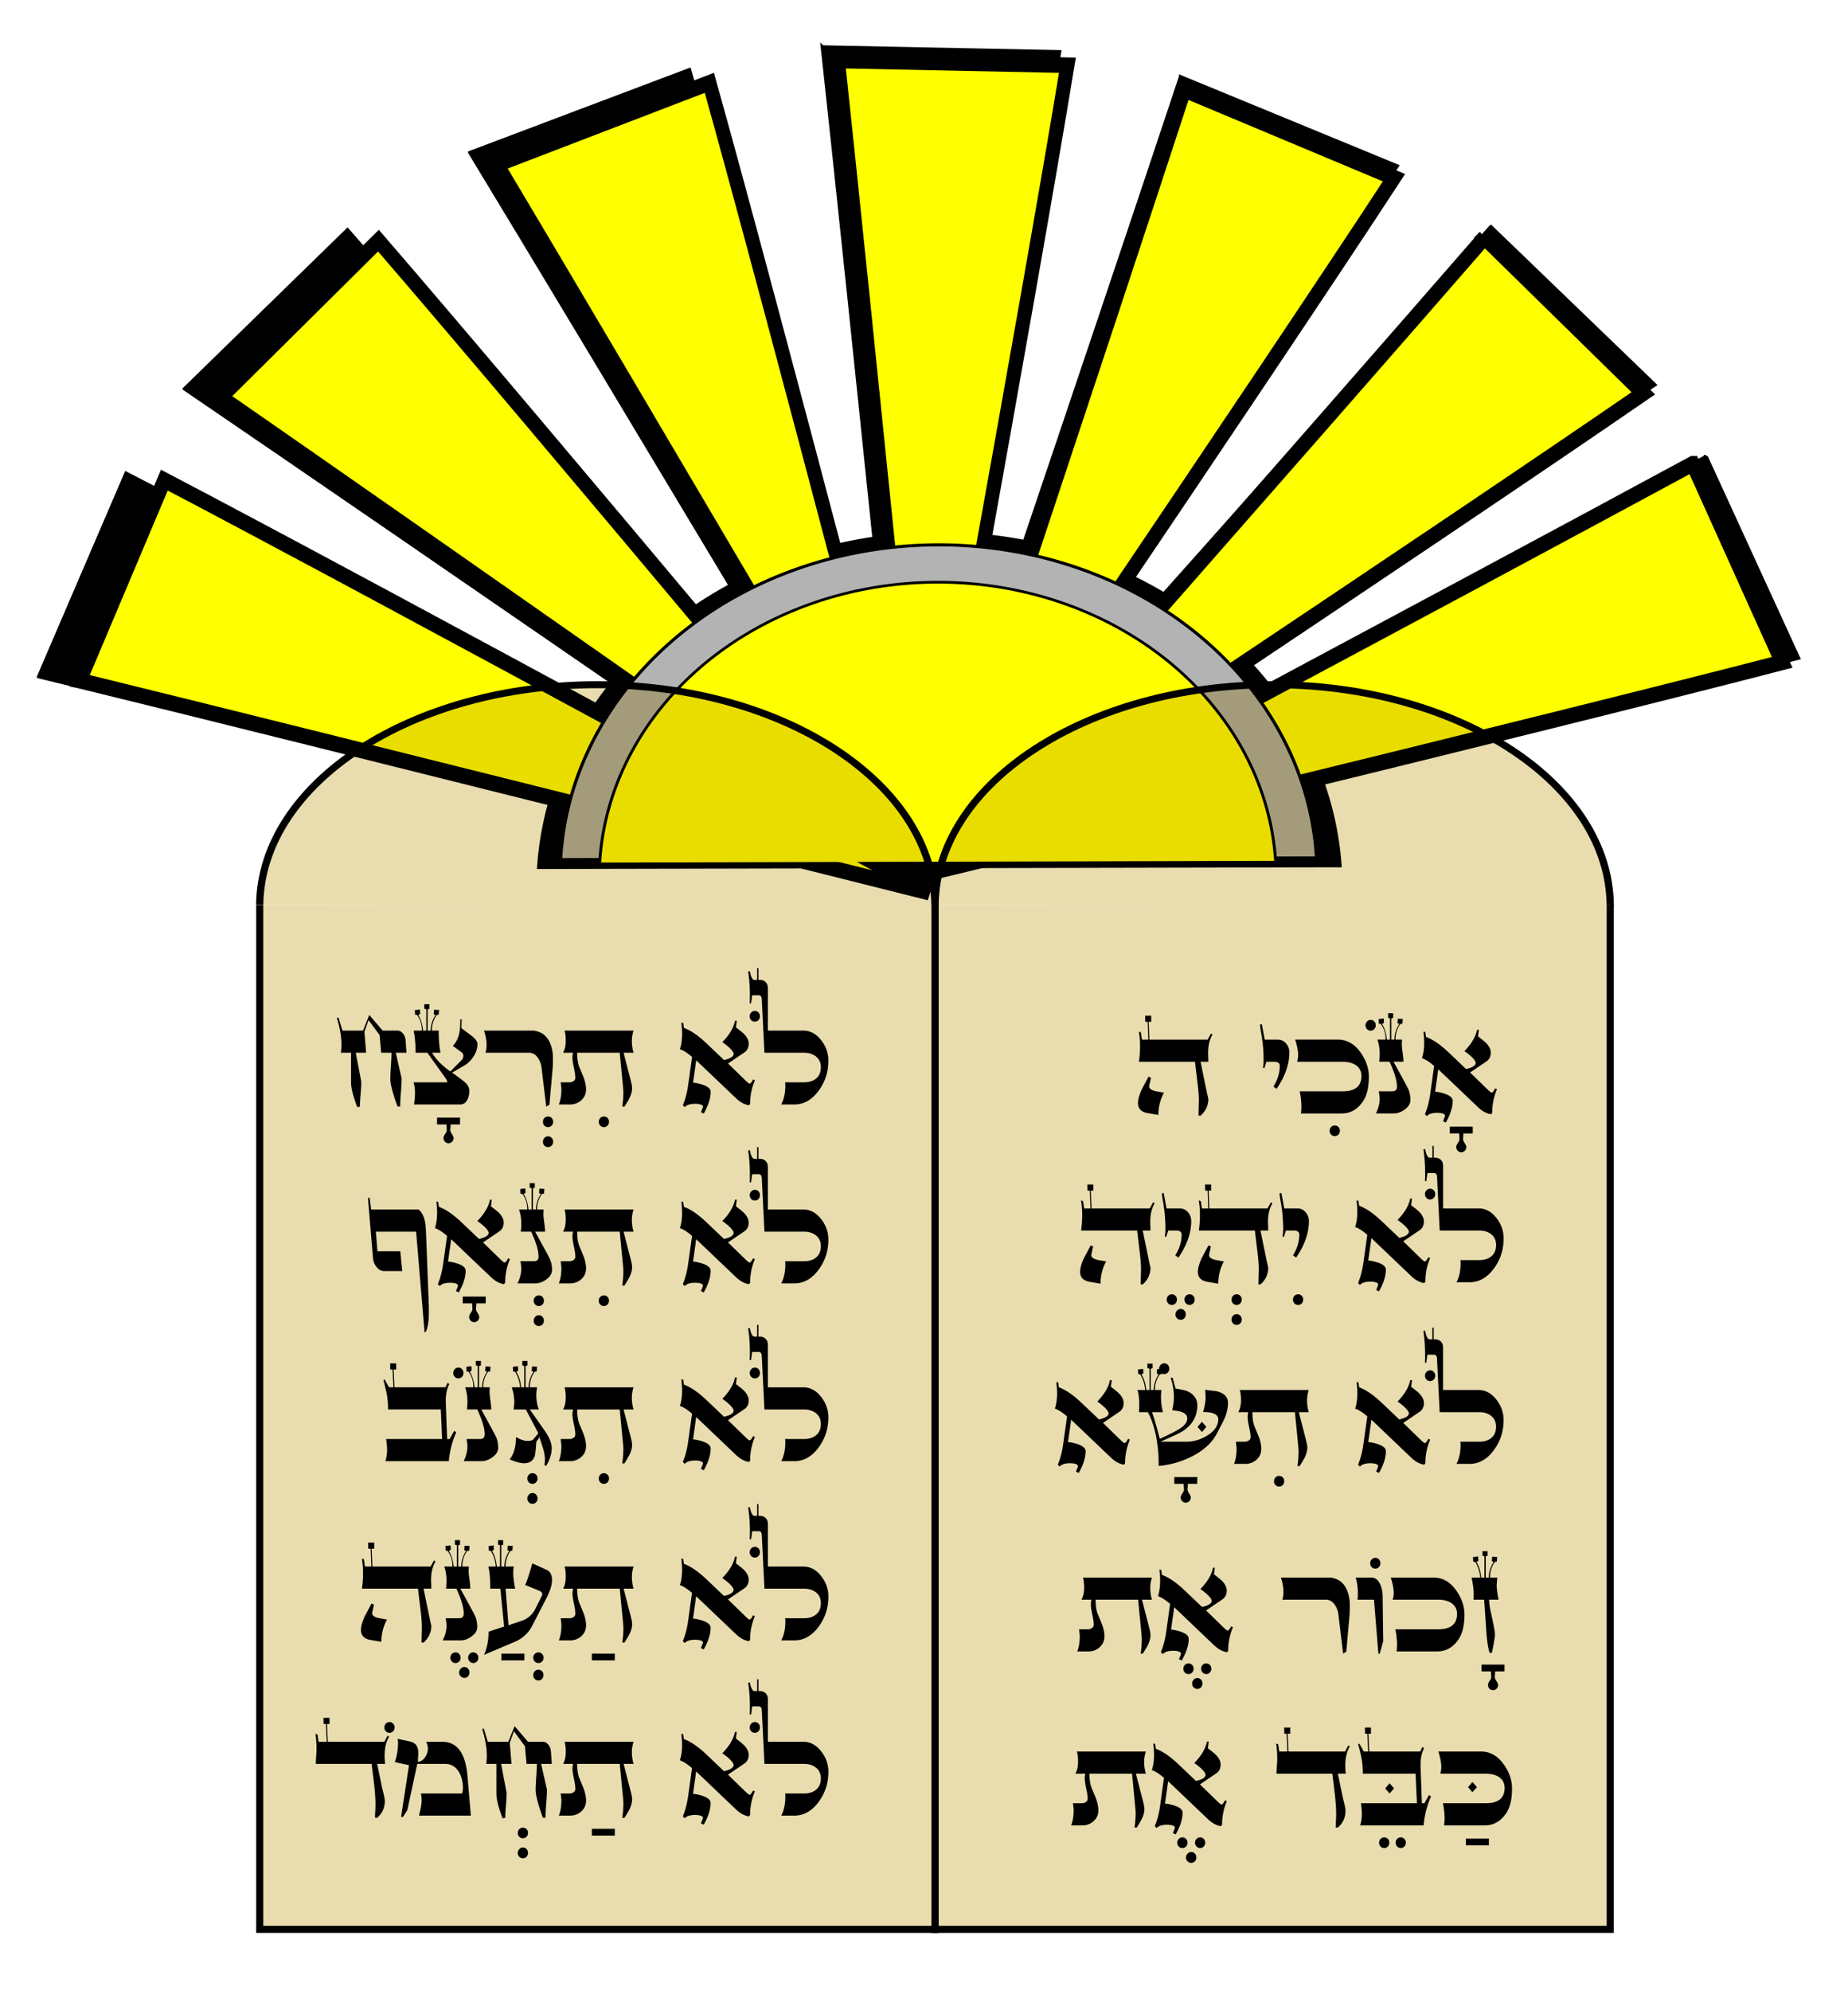
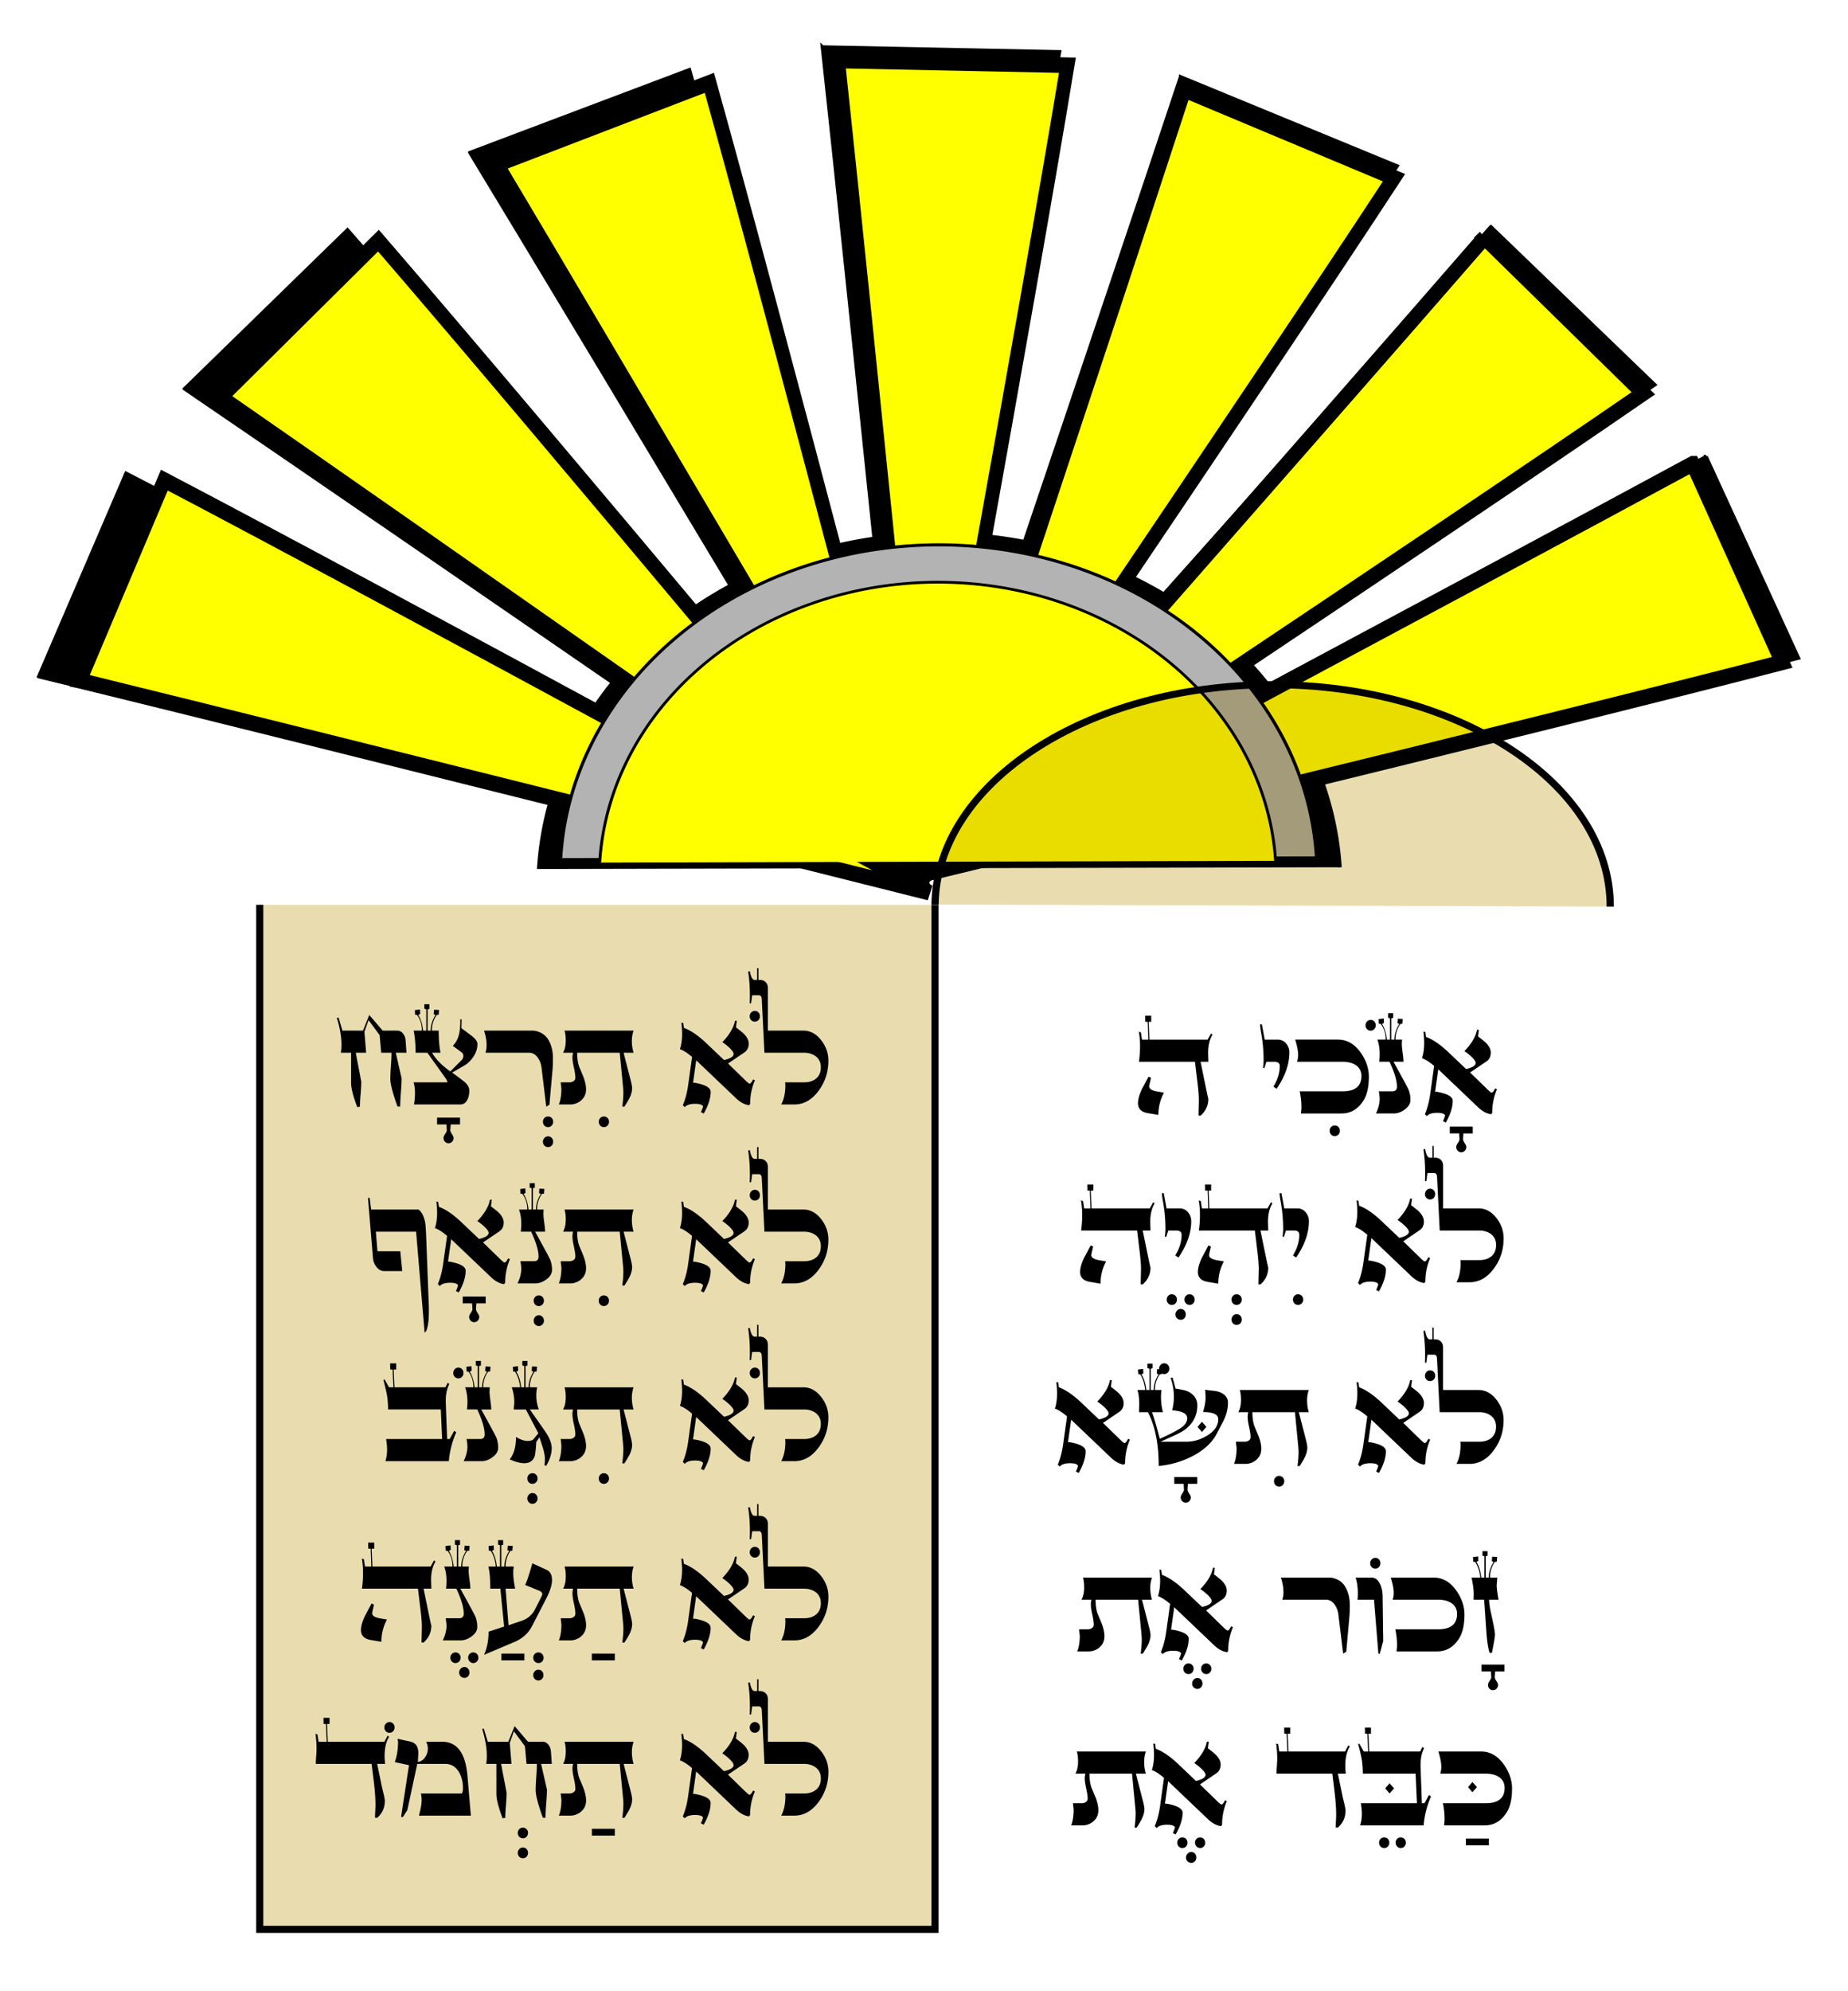
<svg xmlns="http://www.w3.org/2000/svg" viewBox="0 0 260 280" version="1.0">
  <defs>
    <filter id="c" color-interpolation-filters="sRGB">
      <feGaussianBlur stdDeviation="3.229" />
    </filter>
    <filter id="d" color-interpolation-filters="sRGB">
      <feGaussianBlur stdDeviation="5.718" />
    </filter>
    <filter id="e" height="1.5" width="1.5" color-interpolation-filters="sRGB" y="-.25" x="-.25">
      <feGaussianBlur stdDeviation="4" result="result1" />
      <feComposite result="result4" operator="in" in2="result1" in="result1" />
      <feGaussianBlur in="result4" stdDeviation="2" result="result6" />
      <feComposite operator="xor" result="result8" in2="result4" in="result6" />
      <feComposite operator="atop" in="result4" in2="result8" result="fbSourceGraphic" />
      <feSpecularLighting lighting-color="#fff" specularConstant="1.3" surfaceScale="3" result="result1" specularExponent="10" in="fbSourceGraphic">
        <feDistantLight elevation="55" azimuth="235" />
      </feSpecularLighting>
      <feComposite operator="atop" in="result1" in2="fbSourceGraphic" result="result2" />
      <feComposite in2="result2" k3="1" k2="1" result="result4" in="fbSourceGraphic" operator="arithmetic" />
      <feComposite result="result9" in2="SourceGraphic" in="result4" />
      <feBlend in2="result2" mode="multiply" />
    </filter>
    <filter id="f" height="1.5" width="1.5" color-interpolation-filters="sRGB" y="-.25" x="-.25">
      <feGaussianBlur stdDeviation="4" result="result1" />
      <feComposite result="result4" operator="in" in2="result1" in="result1" />
      <feGaussianBlur in="result4" stdDeviation="2" result="result6" />
      <feComposite operator="xor" result="result8" in2="result4" in="result6" />
      <feComposite operator="atop" in="result4" in2="result8" result="fbSourceGraphic" />
      <feSpecularLighting lighting-color="#fff" specularConstant="1.3" surfaceScale="3" result="result1" specularExponent="10" in="fbSourceGraphic">
        <feDistantLight elevation="55" azimuth="235" />
      </feSpecularLighting>
      <feComposite operator="atop" in="result1" in2="fbSourceGraphic" result="result2" />
      <feComposite in2="result2" k3="1" k2="1" result="result4" in="fbSourceGraphic" operator="arithmetic" />
      <feComposite result="result9" in2="SourceGraphic" in="result4" />
      <feBlend in2="result2" mode="multiply" />
    </filter>
    <filter id="a" height="1" width="1" color-interpolation-filters="sRGB" y="0" x="0">
      <feBlend in2="SourceGraphic" result="result3" />
      <feComposite in2="result3" k2="1" result="result4" operator="arithmetic" />
      <feColorMatrix result="result0" values="1 0 0 0 0 0 1 0 0 0 0 0 1 0 0 0 0 0 0.85 0" in="result4" />
      <feGaussianBlur stdDeviation="7" in="SourceAlpha" />
      <feSpecularLighting surfaceScale="5" specularExponent="25" result="result1">
        <feDistantLight elevation="60" azimuth="225" />
      </feSpecularLighting>
      <feComposite in2="result0" k3=".5" k2="1" k1=".5" result="result5" operator="arithmetic" />
      <feComposite operator="atop" in2="result0" result="result2" />
      <feComposite operator="in" in2="SourceGraphic" />
    </filter>
    <clipPath id="b">
      <path fill="#ff0" d="M-830 1580.9h477.14v208.57H-830z" />
    </clipPath>
  </defs>
  <flowRoot xml:space="preserve" style="line-height:125%" transform="translate(0 37)" font-size="18" font-family="David" letter-spacing="0" word-spacing="0" fill="#000">
    <flowRegion>
      <path d="M270.11-128.94h144.96v50.912H270.11z" />
    </flowRegion>
    <flowPara />
  </flowRoot>
  <g transform="matrix(.661 0 0 .732 5.16 401.487)" filter="url(#a)" stroke="#000">
    <path d="M-425.71 1798.1a167.14 155.71 0 11-334.29 0 167.14 155.71 0 11334.29 0z" clip-path="url(#b)" transform="matrix(.511 -.001 .001 .437 493.29 -1164.3)" filter="url(#c)" stroke-width="1.438" />
    <g transform="matrix(.498 0 0 .415 1246.4 -966.1)" filter="url(#d)" stroke-width="1.438">
      <path d="M-2167 1028l101.4 2.227c-17.098 110.86-64.171 384.4-64.171 384.4s-25.502-270.17-37.233-386.63zM-2013.9 1041.8l92.629 41.324c-58.696 95.587-208.03 329.55-208.03 329.55s81.115-258.96 115.4-370.87zM-1881.3 1111.2l70.164 73.244c-90.447 66.343-317.08 226.59-317.08 226.59s172.9-209.15 246.91-299.83zM-1789.3 1217.6l39.54 93.404c-108.12 29.852-376.92 99.057-376.92 99.057s235.97-134.02 337.38-192.46zM-2317.7 1076.9l93.884-38.386c28.518 108.48 94.405 378.11 94.405 378.11s-131.1-237.6-188.29-339.72zM-2439.7 1186.3l69.732-73.656c70.679 87.1 241.8 305.64 241.8 305.64s-217.34-162.49-311.53-231.98zM-2502 1319.6l37.402-94.281c97.965 54.634 337.99 194.02 337.99 194.02s-262.14-70.179-375.39-99.739z" />
    </g>
    <path d="M170.54-536.86l48.852.91c-8.237 45.28-30.914 157.01-30.914 157.01s-12.286-110.35-17.937-157.92zM244.28-531.22l44.624 16.879c-28.277 39.043-100.22 134.61-100.22 134.61s39.077-105.77 55.594-151.49zM308.17-502.84l33.802 29.917c-43.573 27.098-152.75 92.551-152.75 92.551s83.296-85.43 118.95-122.47zM352.48-459.39l19.048 38.151c-52.089 12.193-181.58 40.46-181.58 40.46s113.68-54.74 162.53-78.611zM97.95-516.89l45.229-15.679c13.739 44.311 45.48 154.44 45.48 154.44s-63.158-97.048-90.709-138.76zM39.152-472.17l33.593-30.085c34.05 35.576 116.49 124.84 116.49 124.84s-104.71-66.368-150.08-94.753zM9.155-417.74l18.02-38.51C74.367-433.93 190.004-377 190.004-377s-126.28-28.665-180.84-40.739z" stroke-width="3" fill="#ff0" />
    <path d="M-425.71 1798.1a167.14 155.71 0 11-334.29 0 167.14 155.71 0 11334.29 0z" clip-path="url(#b)" transform="matrix(.482 -.001 .001 .408 475.93 -1114.5)" stroke-width="1.438" fill="#b3b3b3" />
    <path d="M-425.71 1798.1a167.14 155.71 0 11-334.29 0 167.14 155.71 0 11334.29 0z" clip-path="url(#b)" transform="matrix(.431 -.001 .001 .365 445.5 -1036.7)" stroke-width="1.438" fill="#ff0" />
  </g>
  <g filter="url(#e)" stroke="#000" fill="#e9ddaf" transform="translate(-58.453 443.3)">
    <path d="M310-69.5c0 17.949-21.266 32.5-47.5 32.5-26.065 0-47.261-14.371-47.498-32.204" transform="matrix(1 0 0 -.96 -24.998 -382.54)" stroke-width="1.02" />
-     <path d="M285-316.07V-172h-94.999v-144.07" />
  </g>
  <g filter="url(#f)" stroke="#000" fill="#e9ddaf" transform="translate(-58.453 443.3)">
-     <path d="M310-69.5c0 17.949-21.266 32.5-47.5 32.5-26.065 0-47.261-14.371-47.498-32.204" transform="matrix(1 0 0 -.96 -120.01 -382.54)" stroke-width="1.02" />
    <path d="M190-316.07V-172H94.997v-144.07" />
  </g>
  <path d="M201.918 167.91a.753.753 0 01-.205.54.678.678 0 01-.513.216.68.68 0 01-.513-.216.753.753 0 01-.205-.54c0-.204.071-.38.214-.53a.674.674 0 01.504-.226c.206 0 .377.072.513.216a.753.753 0 01.205.54z" />
  <path d="M211.551 174.15c0 1.56-.445 2.952-1.334 4.176-.957 1.32-2.108 1.98-3.454 1.98h-1.846c.387-.72.58-1.626.58-2.718 0-.072-.01-.204-.033-.396h2.65c.695 0 1.254-.168 1.676-.504.467-.372.7-.912.7-1.62 0-.66-.244-1.176-.735-1.548-.444-.324-.991-.486-1.64-.486h-5.558l-.376-7.542c-.023-.36-.16-.54-.41-.54h-.941l-.154 1.134h-.188c0-.132.005-.336.017-.612v-.612c0-1.092-.08-2.172-.24-3.24l.24-.054c.148.816.365 1.224.65 1.224h.376v-1.656h.188v1.656h.188c.33 0 .601.102.812.306.211.204.317.48.317.828v5.994h4.993c.957 0 1.784.438 2.479 1.314.695.876 1.043 1.848 1.043 2.916zM201.206 176.91a8.365 8.365 0 00-.667 3.312l-.154.198c-.627-.084-1.243-.414-1.847-.99l-5.591-5.328-.445 3.15c.24 0 .599.066 1.077.198.935.264 1.402.624 1.402 1.08 0 .9-.324 1.92-.974 3.06l-.393-.198c.194-.432.29-.708.29-.828-.125-.228-.496-.342-1.111-.342-.707 0-1.192.156-1.454.468l-.273-.27c.353-.84.604-1.794.752-2.862l.548-3.924c-.639-.552-1.209-.918-1.71-1.098.205-.6.307-1.332.307-2.196 0-.372-.034-.882-.102-1.53l.256.036.103.702c.957.348 2.018 1.074 3.18 2.178l2.463 2.34c.9-.204 1.35-.492 1.35-.864 0-.204-.216-.51-.65-.918a8.059 8.059 0 00-.94-.738c1.003-1.032 1.596-2.034 1.779-3.006h.256l-.12.936c.593.444.98.762 1.163.954.422.444.632.888.632 1.332 0 .54-.199.948-.598 1.224l-2.308 1.566 2.48 2.412c.284.276.466.414.546.414.092 0 .194-.084.308-.252.069-.12.137-.234.205-.342zM183.346 182.74a.753.753 0 01-.205.54.68.68 0 01-.513.216.678.678 0 01-.513-.216.753.753 0 01-.205-.54c0-.204.068-.378.205-.522a.678.678 0 01.513-.216c.205 0 .376.069.513.207a.722.722 0 01.205.531zM184.154 171.72c0 1.656-.599 3.36-1.796 5.112l-.444-.306c.592-.972.889-1.938.889-2.898 0-.396-.257-.594-.77-.594h-1.11l-.291.9-.189-.054c.057-.384.086-.726.086-1.026 0-1.356-.12-2.676-.36-3.96-.09-.492-.136-.864-.136-1.116h.256l.394 2.142h1.83c.478 0 .871.18 1.18.54.307.36.461.78.461 1.26zM174.702 182.74a.752.752 0 01-.206.54.68.68 0 01-.513.216.678.678 0 01-.513-.216.753.753 0 01-.205-.54c0-.204.069-.378.205-.522a.678.678 0 01.513-.216c.205 0 .376.069.513.207a.722.722 0 01.206.531zm0 2.808a.753.753 0 01-.206.54.679.679 0 01-.513.216.678.678 0 01-.513-.216.754.754 0 01-.205-.54c0-.204.071-.381.214-.531a.673.673 0 01.504-.225c.205 0 .376.072.513.216a.753.753 0 01.206.54zM179.015 169.22c-.41.684-.616 1.542-.616 2.574 0 .072.011.486.034 1.242h-1.094l.667 3.24c.285 1.38.427 2.028.427 1.944 0 .948-.365 1.746-1.094 2.394l-.29-.018c.033-1.344.05-2.064.05-2.16 0-.552-.05-1.266-.154-2.142l-.393-3.258h-7.883c.103-.72.154-1.464.154-2.232 0-.696-.057-1.362-.171-1.998l.291.09.154 1.026h.889l-.085-2.502h-.343l-.017-.864h.855v.864h-.359l.103 2.502h8.19l.48-.864zm-6.823 8.154a6.495 6.495 0 00-.787 3.132l-1.488-.252c-.923-.156-1.385-.624-1.385-1.404 0-.516.183-1.17.548-1.962.319-.588.632-1.176.94-1.764l.342.162-.137.612c-.08.324-.12.522-.12.594 0 .348.377.588 1.129.72zM168.08 182.74a.753.753 0 01-.205.54.68.68 0 01-.513.216.673.673 0 01-.505-.225.745.745 0 01-.213-.531.73.73 0 01.205-.522.678.678 0 01.513-.216c.205 0 .376.072.513.216a.73.73 0 01.205.522zm-2.496 0a.753.753 0 01-.205.54.679.679 0 01-.514.216.678.678 0 01-.513-.216.753.753 0 01-.205-.54c0-.204.069-.378.205-.522a.678.678 0 01.513-.216c.206 0 .377.069.514.207a.722.722 0 01.205.531zm1.248 2.088a.753.753 0 01-.205.54.68.68 0 01-.513.216.737.737 0 01-.735-.756.76.76 0 01.222-.54.688.688 0 011.026-.009c.137.15.205.333.205.549zM167.596 171.72c0 1.656-.599 3.36-1.796 5.112l-.444-.306c.593-.972.889-1.938.889-2.898 0-.396-.256-.594-.77-.594h-1.11l-.291.9-.189-.054c.057-.384.086-.726.086-1.026 0-1.356-.12-2.676-.36-3.96-.09-.492-.136-.864-.136-1.116h.256l.394 2.142h1.83c.478 0 .871.18 1.18.54.307.36.461.78.461 1.26zM162.447 169.22c-.41.684-.616 1.542-.616 2.574 0 .072.012.486.035 1.242h-1.095l.667 3.24c.285 1.38.428 2.028.428 1.944 0 .948-.365 1.746-1.095 2.394l-.29-.018c.034-1.344.05-2.064.05-2.16 0-.552-.05-1.266-.153-2.142l-.393-3.258h-7.883c.102-.72.154-1.464.154-2.232 0-.696-.057-1.362-.172-1.998l.292.09.153 1.026h.89l-.086-2.502h-.342l-.017-.864h.855v.864h-.359l.102 2.502h8.191l.48-.864zm-6.823 8.154a6.495 6.495 0 00-.786 3.132l-1.488-.252c-.923-.156-1.385-.624-1.385-1.404 0-.516.182-1.17.547-1.962.32-.588.633-1.176.94-1.764l.343.162-.137.612c-.08.324-.12.522-.12.594 0 .348.376.588 1.129.72z" />
  <g>
    <path d="M209.474 259.486h-3.232v-.954h3.232zM207.793 251.3l-.633.72-.616-.72.616-.72z" />
    <path d="M212.733 251.476c0 1.5-.268 2.652-.804 3.456-.764 1.164-1.773 1.746-3.027 1.746h-5.728c.046-.372.069-.678.069-.918 0-.72-.08-1.452-.24-2.196h6.036c1.767 0 2.65-.72 2.65-2.16 0-.708-.307-1.242-.923-1.602-.467-.264-1.043-.396-1.727-.396h-6.412c.102-.288.154-.618.154-.99 0-.504-.137-1.212-.41-2.124h6.001c1.448 0 2.628.78 3.54 2.34.547.936.82 1.884.82 2.844zM197.79 259.108a.753.753 0 01-.206.54.678.678 0 01-.513.216.674.674 0 01-.504-.225c-.143-.15-.214-.327-.214-.531s.068-.378.205-.522a.679.679 0 01.513-.216c.206 0 .377.072.513.216a.731.731 0 01.206.522zm-2.326 0a.753.753 0 01-.205.54.679.679 0 01-.513.216c-.206 0-.377-.072-.513-.216s-.205-.324-.205-.54c0-.204.068-.378.205-.522a.678.678 0 01.513-.216c.205 0 .376.069.513.207s.205.315.205.531zM196.137 251.476l-.633.72-.616-.72.616-.72z" />
    <path d="M201.333 252.61a12.964 12.964 0 00-1.043 4.068h-8.926c.16-.504.24-1.044.24-1.62 0-.384-.046-.882-.137-1.494h7.882l-.188-4.158h-7.42c0-.768-.058-1.47-.172-2.106-.068-.384-.228-1.062-.479-2.034l.154-.09.633 1.116h.616l-.12-2.502h-.325l-.017-.864h.855v.864h-.36l.12 2.502h7.165l.308-.63.24.162c-.354.696-.52 1.536-.496 2.52v.18l.187 5.04h.36l.632-1.152zM189.905 245.588c-.422.684-.633 1.596-.633 2.736 0 .264.023.624.068 1.08h-1.111l.667 3.24c.08.336.16.666.24.99.113.48.17.798.17.954 0 .972-.359 1.77-1.077 2.394l-.308-.018c0-.192.012-.486.035-.882s.034-.69.034-.882c0-.828-.063-1.794-.189-2.898a226.96 226.96 0 00-.359-2.898h-7.849c0-.228.018-.58.052-1.053s.051-.825.051-1.053c0-.708-.051-1.416-.154-2.124l.29.09.155 1.026h1.146l-.12-2.502h-.325l-.017-.864h.855v.864h-.36l.12 2.502h7.952l.461-.864zM169.566 259.108a.753.753 0 01-.205.54.679.679 0 01-.514.216.673.673 0 01-.504-.225.745.745 0 01-.214-.531.73.73 0 01.206-.522.678.678 0 01.512-.216c.206 0 .377.072.514.216a.73.73 0 01.205.522zm-2.497 0a.753.753 0 01-.205.54.679.679 0 01-.513.216c-.205 0-.376-.072-.513-.216s-.205-.324-.205-.54c0-.204.068-.378.205-.522a.678.678 0 01.513-.216c.205 0 .376.069.513.207a.723.723 0 01.205.531zm1.249 2.088a.752.752 0 01-.206.54.679.679 0 01-.513.216.737.737 0 01-.735-.756.76.76 0 01.222-.54.688.688 0 011.026-.01c.137.15.206.334.206.55zM172.606 253.276a8.365 8.365 0 00-.667 3.312l-.154.198c-.627-.084-1.243-.414-1.847-.99l-5.591-5.328-.445 3.15c.24 0 .599.066 1.077.198.935.264 1.402.624 1.402 1.08 0 .9-.325 1.92-.974 3.06l-.393-.198c.193-.432.29-.708.29-.828-.125-.228-.496-.342-1.111-.342-.707 0-1.192.156-1.454.468l-.273-.27c.353-.84.604-1.794.752-2.862l.548-3.924c-.639-.552-1.209-.918-1.71-1.098.205-.6.307-1.332.307-2.196 0-.372-.034-.882-.102-1.53l.256.036.103.702c.957.348 2.018 1.074 3.18 2.178l2.463 2.34c.9-.204 1.35-.492 1.35-.864 0-.204-.216-.51-.65-.918a8.058 8.058 0 00-.94-.738c1.003-1.032 1.596-2.034 1.779-3.006h.256l-.12.936c.593.444.98.762 1.163.954.422.444.632.888.632 1.332 0 .54-.199.948-.598 1.224l-2.308 1.566 2.479 2.412c.285.276.467.414.547.414.092 0 .194-.084.308-.252.069-.12.137-.234.205-.342zM161.216 249.408h-1.403l1.01 3.924c.125.492.188.84.188 1.044 0 .42-.12.882-.36 1.386-.102.216-.342.624-.718 1.224h-.307c.102-.72.154-1.404.154-2.052 0-.168-.023-.486-.07-.954l-.443-4.572h-5.985c0 .864.108 1.554.324 2.07.377.888.582 1.386.616 1.494.205.588.308 1.116.308 1.584 0 .624-.222 1.134-.667 1.53a2.31 2.31 0 01-1.59.594H150.7c.24-.588.359-1.332.359-2.232l-.103-.882h1.265a.97.97 0 00.548-.171.542.542 0 00.256-.478c0-.323-.068-.797-.205-1.421-.137-.624-.205-1.098-.205-1.422 0-.204.028-.426.085-.666h-1.402c.251-.444.377-1.02.377-1.728 0-.552-.058-1.014-.172-1.386h9.713c-.16.468-.24.954-.24 1.458 0 .576.08 1.128.24 1.656z" />
  </g>
  <g>
    <path d="M201.92 193.444a.753.753 0 01-.204.54.678.678 0 01-.513.216.679.679 0 01-.514-.216.753.753 0 01-.205-.54c0-.204.071-.38.214-.53a.674.674 0 01.505-.226c.205 0 .376.072.513.216a.753.753 0 01.205.54z" />
    <path d="M211.544 199.69c0 1.56-.445 2.952-1.334 4.176-.957 1.32-2.109 1.98-3.454 1.98h-1.847c.388-.72.582-1.626.582-2.718 0-.072-.012-.204-.034-.396h2.65c.695 0 1.254-.168 1.676-.504.467-.372.7-.912.7-1.62 0-.66-.245-1.176-.735-1.548-.444-.324-.991-.486-1.64-.486h-5.558l-.377-7.542c-.022-.36-.159-.54-.41-.54h-.94l-.154 1.134h-.188c0-.132.005-.336.017-.612v-.612c0-1.092-.08-2.172-.24-3.24l.24-.053c.148.815.364 1.223.65 1.223h.376v-1.656h.187v1.656h.189c.33 0 .601.102.812.306.211.204.317.48.317.828v5.994h4.993c.957 0 1.783.438 2.479 1.314.695.876 1.043 1.848 1.043 2.916zM201.208 202.444a8.365 8.365 0 00-.667 3.312l-.154.198c-.627-.084-1.243-.414-1.846-.99l-5.592-5.328-.444 3.15c.239 0 .598.066 1.077.198.934.264 1.402.624 1.402 1.08 0 .9-.325 1.92-.975 3.06l-.393-.198c.194-.432.29-.708.29-.828-.125-.228-.495-.342-1.11-.342-.708 0-1.192.156-1.455.468l-.273-.27c.353-.84.604-1.794.752-2.862l.548-3.924c-.639-.552-1.209-.918-1.71-1.098.205-.6.308-1.332.308-2.196 0-.372-.035-.882-.103-1.53l.256.036.103.702c.958.348 2.018 1.074 3.18 2.178l2.463 2.34c.9-.204 1.35-.492 1.35-.864 0-.204-.216-.51-.65-.918a8.059 8.059 0 00-.94-.738c1.003-1.032 1.596-2.034 1.779-3.006h.256l-.12.936c.593.444.981.762 1.163.954.422.444.633.888.633 1.332 0 .54-.2.948-.598 1.224l-2.309 1.566 2.48 2.412c.284.276.467.414.547.414.09 0 .194-.084.308-.252.068-.12.136-.234.205-.342zM180.68 208.276a.752.752 0 01-.206.54.679.679 0 01-.513.216c-.206 0-.377-.072-.513-.216s-.205-.324-.205-.54c0-.204.068-.378.205-.522a.678.678 0 01.513-.216c.205 0 .376.069.513.207a.722.722 0 01.205.531zM184.137 198.574h-1.402l1.009 3.924c.125.492.188.84.188 1.044 0 .42-.12.882-.359 1.386-.103.216-.342.624-.718 1.224h-.308c.103-.72.154-1.404.154-2.052 0-.168-.023-.486-.069-.954l-.444-4.572h-5.985c0 .864.108 1.554.325 2.07.376.888.581 1.386.616 1.494.205.588.307 1.116.307 1.584 0 .624-.222 1.134-.666 1.53a2.31 2.31 0 01-1.591.594h-1.573c.24-.588.36-1.332.36-2.232l-.104-.882h1.266a.97.97 0 00.547-.171.542.542 0 00.257-.478c0-.323-.069-.797-.206-1.421-.136-.624-.205-1.098-.205-1.422 0-.204.029-.426.086-.666h-1.402c.25-.444.376-1.02.376-1.728 0-.552-.057-1.014-.171-1.386h9.712c-.16.468-.24.954-.24 1.458 0 .576.08 1.128.24 1.656zM168.444 208.654h-1.317l-.051.81c0 .132.077.315.23.549.154.234.231.41.231.53a.754.754 0 01-.205.54.678.678 0 01-.513.217.658.658 0 01-.495-.216.754.754 0 01-.206-.54c0-.144.077-.327.231-.55.154-.221.23-.398.23-.53l-.05-.81h-1.317v-.954h3.232zM164.51 192.459a.753.753 0 01-.204.54.678.678 0 01-.513.216.679.679 0 01-.513-.216.753.753 0 01-.206-.54c0-.204.072-.38.214-.53a.674.674 0 01.505-.226c.205 0 .376.072.513.216a.753.753 0 01.205.54zM169.736 200.644l-.633.72-.616-.72.616-.72z" />
    <path d="M172.766 197.242c0 .888-.228 1.77-.684 2.646l-.872 1.674c-.684 1.32-1.87 2.406-3.557 3.258a12.742 12.742 0 01-4.634 1.314c0-3.108-.507-5.628-1.521-7.56h-1.249c0-.096.006-.282.017-.558.012-.24.017-.426.017-.558 0-.804-.085-1.47-.256-1.998h1.094c-.08-.852-.313-1.584-.701-2.196l-.273-.036-.052-.648.736-.09.034.63-.274.144c.354.54.582 1.272.684 2.196h.445v-2.988l-.29-.09v-.63h.735v.648l-.274.072v2.988h.427c0-.744.228-1.476.684-2.196l-.256-.108.05-.63.719.036-.068.666-.274.036a3.725 3.725 0 00-.684 2.196h.924a6.715 6.715 0 00-.069.972c0 .744.091 1.458.274 2.142h-1.54c.252.66.616 1.908 1.095 3.744 1.687-.756 2.765-1.332 3.232-1.728.422-.36.633-.744.633-1.152 0-.408-.274-.708-.821-.9-.262-.096-.696-.174-1.3-.234.16-.636.24-1.266.24-1.89 0-.888-.154-1.782-.462-2.682h.29l.411 1.53c.25.036.616.102 1.094.198.56.12 1.015.354 1.368.702.4.396.599.876.599 1.44 0 1.44-.61 2.604-1.83 3.492-.285.204-.804.48-1.556.828-.593.264-1.191.534-1.795.81h3.642c.98 0 1.932-.276 2.855-.828 1.083-.636 1.625-1.416 1.625-2.34 0-.672-.713-1.008-2.138-1.008.24-.792.36-1.482.36-2.07 0-.06-.017-.42-.052-1.08.148.048.587.108 1.317.18.501.06.923.216 1.265.468.41.3.616.696.616 1.188zM158.963 202.444a8.365 8.365 0 00-.667 3.312l-.154.198c-.627-.084-1.243-.414-1.847-.99l-5.591-5.328-.445 3.15c.24 0 .599.066 1.077.198.935.264 1.403.624 1.403 1.08 0 .9-.325 1.92-.975 3.06l-.393-.198c.194-.432.29-.708.29-.828-.125-.228-.496-.342-1.11-.342-.708 0-1.192.156-1.455.468l-.273-.27c.353-.84.604-1.794.752-2.862l.548-3.924c-.639-.552-1.209-.918-1.71-1.098.205-.6.308-1.332.308-2.196 0-.372-.035-.882-.103-1.53l.256.036.103.702c.958.348 2.018 1.074 3.18 2.178l2.463 2.34c.9-.204 1.35-.492 1.35-.864 0-.204-.216-.51-.65-.918a8.058 8.058 0 00-.94-.738c1.003-1.032 1.596-2.034 1.779-3.006h.256l-.12.936c.593.444.98.762 1.163.954.422.444.633.888.633 1.332 0 .54-.2.948-.598 1.224l-2.309 1.566 2.48 2.412c.284.276.467.414.547.414.09 0 .193-.084.307-.252.069-.12.137-.234.206-.342z" />
  </g>
  <g>
    <path d="M211.672 235.024h-1.316l-.051.81c0 .132.077.315.23.549.154.234.231.41.231.53a.754.754 0 01-.205.54.678.678 0 01-.513.217.658.658 0 01-.496-.216.754.754 0 01-.205-.54c0-.144.077-.327.23-.55.155-.221.231-.398.231-.53l-.05-.81h-1.317v-.954h3.231zM210.827 224.944h-1.317c0 .48.086 1.098.257 1.854.376 1.656.564 2.676.564 3.06 0 .288-.142 1.14-.427 2.556h-.343c-.204-.744-.347-1.662-.427-2.754l-.222-3.222a23.748 23.748 0 00-.12-1.494h-1.47c.011-.48.017-.744.017-.792 0-.636-.103-1.41-.308-2.322h1.231c-.08-.828-.319-1.56-.718-2.196l-.274-.036-.034-.648.718-.09.035.63-.274.144c.353.54.581 1.272.684 2.196h.444v-2.988l-.273-.09v-.63h.718v.648l-.256.072v2.988h.427c0-.744.228-1.476.684-2.196l-.257-.108.052-.63.7.036-.05.666-.274.036a3.725 3.725 0 00-.684 2.196h1.026c-.057.672-.086 1.05-.086 1.134 0 .336.086.996.257 1.98zM206.039 227.014c0 1.5-.268 2.652-.804 3.456-.763 1.164-1.772 1.746-3.026 1.746h-5.728c.045-.372.068-.678.068-.918 0-.72-.08-1.452-.24-2.196h6.037c1.766 0 2.65-.72 2.65-2.16 0-.708-.308-1.242-.923-1.602-.468-.264-1.044-.396-1.727-.396h-6.413c.103-.288.154-.618.154-.99 0-.504-.136-1.212-.41-2.124h6.002c1.448 0 2.628.78 3.54 2.34.547.936.82 1.884.82 2.844zM194.212 219.814a.753.753 0 01-.205.54.678.678 0 01-.513.216.679.679 0 01-.513-.216.753.753 0 01-.206-.54c0-.204.072-.38.214-.53a.674.674 0 01.505-.226c.205 0 .376.072.513.216a.753.753 0 01.205.54zM194.61 230.758a84.692 84.692 0 01-.495 1.8l-.188-.036-.615-7.578h-2.326c.034-.144.051-.456.051-.936 0-.78-.102-1.506-.307-2.178h2.188c.547 0 .963.306 1.248.918.228.48.348 1.038.36 1.674zM189.909 225.7c0 .624-.018 1.14-.052 1.548l-.444 5.004-.445.27-.667-5.49a3.008 3.008 0 00-.53-1.404c-.33-.456-.735-.684-1.214-.684h-6.139a3.74 3.74 0 00.154-1.062c0-.636-.12-1.32-.359-2.052h6.874c.274 0 .61.084 1.01.252.615.264 1.082.762 1.401 1.494.274.636.41 1.344.41 2.124zM170.425 234.646a.753.753 0 01-.206.54.679.679 0 01-.513.216.673.673 0 01-.504-.225c-.143-.15-.214-.327-.214-.531s.069-.378.205-.522a.678.678 0 01.513-.216c.205 0 .376.072.513.216a.73.73 0 01.206.522zm-2.497 0a.753.753 0 01-.205.54.679.679 0 01-.513.216c-.206 0-.377-.072-.513-.216s-.205-.324-.205-.54c0-.204.068-.378.205-.522a.678.678 0 01.513-.216c.205 0 .376.069.513.207s.205.315.205.531zm1.248 2.088a.753.753 0 01-.205.54.679.679 0 01-.513.216.737.737 0 01-.735-.756.76.76 0 01.222-.54.688.688 0 011.026-.01c.137.15.205.334.205.55zM173.465 228.814a8.365 8.365 0 00-.667 3.312l-.154.198c-.628-.084-1.243-.414-1.847-.99l-5.591-5.328-.445 3.15c.24 0 .598.066 1.077.198.935.264 1.402.624 1.402 1.08 0 .9-.325 1.92-.975 3.06l-.393-.198c.194-.432.291-.708.291-.828-.125-.228-.496-.342-1.111-.342-.707 0-1.192.156-1.454.468l-.274-.27c.354-.84.605-1.794.753-2.862l.547-3.924c-.638-.552-1.208-.918-1.71-1.098.205-.6.308-1.332.308-2.196 0-.372-.034-.882-.103-1.53l.257.036.102.702c.958.348 2.018 1.074 3.18 2.178l2.463 2.34c.9-.204 1.35-.492 1.35-.864 0-.204-.216-.51-.649-.918a8.059 8.059 0 00-.94-.738c1.003-1.032 1.596-2.034 1.778-3.006h.257l-.12.936c.593.444.98.762 1.163.954.421.444.632.888.632 1.332 0 .54-.2.948-.598 1.224l-2.308 1.566 2.479 2.412c.285.276.467.414.547.414.091 0 .194-.084.308-.252.068-.12.137-.234.205-.342zM162.074 224.944h-1.402l1.009 3.924c.126.492.188.84.188 1.044 0 .42-.12.882-.359 1.386-.102.216-.342.624-.718 1.224h-.308c.103-.72.154-1.404.154-2.052 0-.168-.023-.486-.069-.954l-.444-4.572h-5.985c0 .864.109 1.554.325 2.07.376.888.582 1.386.616 1.494.205.588.308 1.116.308 1.584 0 .624-.223 1.134-.667 1.53a2.31 2.31 0 01-1.59.594h-1.574c.24-.588.36-1.332.36-2.232l-.103-.882h1.265a.97.97 0 00.547-.171.542.542 0 00.257-.478c0-.323-.069-.797-.205-1.421-.137-.624-.205-1.098-.205-1.422 0-.204.028-.426.085-.666h-1.402c.25-.444.376-1.02.376-1.728 0-.552-.057-1.014-.17-1.386h9.712c-.16.468-.24.954-.24 1.458 0 .576.08 1.128.24 1.656z" />
  </g>
  <g>
    <path d="M77.824 157.736a.753.753 0 01-.206.54.679.679 0 01-.513.216c-.205 0-.376-.072-.513-.216s-.205-.324-.205-.54c0-.204.069-.378.205-.522a.678.678 0 01.513-.216c.205 0 .377.069.513.207s.206.315.206.531zm0 2.808a.754.754 0 01-.206.54.679.679 0 01-.513.216.678.678 0 01-.513-.216.754.754 0 01-.205-.54c0-.204.071-.381.214-.531a.673.673 0 01.504-.225c.205 0 .377.072.513.216a.753.753 0 01.206.54zM106.913 142.904a.753.753 0 01-.205.54.678.678 0 01-.513.216.679.679 0 01-.513-.216.753.753 0 01-.206-.54c0-.204.072-.38.214-.53a.674.674 0 01.505-.226c.205 0 .376.072.513.216a.753.753 0 01.205.54z" />
    <path d="M116.546 149.15c0 1.56-.444 2.952-1.334 4.177-.957 1.32-2.108 1.98-3.454 1.98h-1.847c.388-.72.582-1.627.582-2.719a4.06 4.06 0 00-.034-.396h2.65c.695 0 1.254-.168 1.676-.504.467-.372.7-.912.7-1.62 0-.66-.244-1.176-.734-1.548-.445-.324-.992-.486-1.642-.486h-5.557l-.377-7.542c-.022-.36-.159-.54-.41-.54h-.94l-.154 1.134h-.189c0-.132.006-.336.018-.612v-.612c0-1.092-.08-2.172-.24-3.24l.24-.053c.148.815.364 1.223.65 1.223h.376v-1.656h.188v1.656h.188c.33 0 .601.102.812.306.211.204.317.48.317.828v5.994h4.993c.957 0 1.784.438 2.48 1.314.695.876 1.042 1.848 1.042 2.916zM106.21 151.904a8.365 8.365 0 00-.667 3.312l-.154.198c-.627-.084-1.243-.414-1.847-.99l-5.591-5.328-.445 3.15c.24 0 .598.066 1.077.198.935.264 1.402.624 1.402 1.08 0 .9-.325 1.92-.974 3.06l-.393-.198c.193-.432.29-.708.29-.828-.125-.228-.496-.342-1.111-.342-.707 0-1.192.156-1.454.468l-.274-.27c.354-.84.605-1.794.753-2.862l.547-3.924c-.638-.552-1.208-.918-1.71-1.098.206-.6.308-1.332.308-2.196 0-.372-.034-.882-.103-1.53l.257.036.102.702c.958.348 2.018 1.074 3.181 2.178l2.463 2.34c.9-.204 1.35-.492 1.35-.864 0-.204-.216-.51-.65-.918a8.059 8.059 0 00-.94-.738c1.003-1.032 1.596-2.034 1.779-3.006h.256l-.12.936c.593.444.98.762 1.163.954.422.444.633.888.633 1.332 0 .54-.2.948-.598 1.224l-2.31 1.566 2.48 2.412c.285.276.468.414.548.414.09 0 .193-.084.308-.252.068-.12.136-.234.205-.342zM85.68 157.736a.753.753 0 01-.205.54.679.679 0 01-.513.216c-.206 0-.377-.072-.513-.216s-.205-.324-.205-.54c0-.204.068-.378.205-.522a.678.678 0 01.513-.216c.205 0 .376.069.513.207s.205.315.205.531zM89.138 148.034h-1.402l1.009 3.924c.125.492.188.84.188 1.044 0 .42-.12.882-.359 1.386-.102.216-.342.624-.718 1.224h-.308c.103-.72.154-1.404.154-2.052 0-.168-.023-.486-.069-.954l-.444-4.572h-5.985c0 .864.108 1.554.325 2.07.376.888.581 1.386.615 1.494.206.588.308 1.116.308 1.584 0 .624-.222 1.134-.667 1.53a2.31 2.31 0 01-1.59.594h-1.573c.24-.588.359-1.332.359-2.232l-.103-.882h1.266a.97.97 0 00.547-.171.542.542 0 00.256-.478c0-.323-.068-.797-.205-1.421-.136-.624-.205-1.098-.205-1.422 0-.204.029-.426.086-.666H79.22c.25-.444.376-1.02.376-1.728 0-.552-.057-1.014-.171-1.386h9.713c-.16.468-.24.954-.24 1.458 0 .576.08 1.128.24 1.656zM77.795 148.79c0 .624-.017 1.14-.05 1.548l-.445 5.004-.445.27-.667-5.49a3.008 3.008 0 00-.53-1.404c-.33-.456-.735-.684-1.214-.684h-6.14a3.74 3.74 0 00.155-1.062c0-.636-.12-1.32-.36-2.052h6.875c.273 0 .61.084 1.009.252.615.264 1.083.762 1.402 1.494.274.636.41 1.344.41 2.124zM64.723 158.114h-1.316l-.052.81c0 .132.077.315.231.549.154.234.23.41.23.53a.754.754 0 01-.204.54.678.678 0 01-.513.217.659.659 0 01-.496-.216.754.754 0 01-.205-.54c0-.144.077-.327.23-.55.154-.221.231-.398.231-.53l-.051-.81h-1.317v-.954h3.232zM67.174 146.81c0 .6-.182 1.182-.547 1.746-.365.564-.81.996-1.334 1.295l-1.676.973 1.026.756c.445.324.747.57.907.738.319.336.478.684.478 1.044 0 .504-.09.93-.273 1.278-.228.444-.559.666-.992.666h-6.515c.091-.576.137-1.122.137-1.638 0-.564-.069-1.056-.205-1.476h4.753c0-.156-.085-.354-.256-.594l-2.548-3.564H58.47c0-1.188-.09-2.226-.273-3.114h1.163c0-.852-.229-1.585-.685-2.197l-.273-.035-.034-.648.718-.09.034.63-.273.143c.353.54.58 1.273.683 2.197h.445v-2.989l-.274-.09v-.63h.719v.648l-.257.072v2.989h.428c0-.744.228-1.477.684-2.197l-.257-.107.052-.63.7.035-.05.667-.274.035a3.727 3.727 0 00-.684 2.197h.958c0 1.211.085 2.25.256 3.114h-1.18c.502.9 1.356 1.776 2.565 2.628l1.556-1.566a.838.838 0 00.274-.612.595.595 0 00-.24-.505l-1.248-.918c.445-.431.747-1.013.907-1.745.102-.48.153-1.152.153-2.016l.188.072-.034 1.205 1.351 1.008c.604.456.906.865.906 1.225zM57.19 148.034h-1.505l.633 2.79.187.81c0 .444-.034 1.107-.102 1.99a28.104 28.104 0 00-.103 1.988l-.376-.018c-.672-1.872-1.009-3.168-1.009-3.888 0-.408.029-1.02.086-1.836.057-.816.085-1.428.085-1.836h-1.453l-.223-2.484-1.556-2.106-.581 1.638.24 2.952h-1.454c.114.648.296 1.608.547 2.88l.222 1.188c0 .396-.031.984-.094 1.764a23.99 23.99 0 00-.094 1.746l-.376.072c-.593-1.56-.883-2.724-.872-3.492v-4.158h-1.437a6.86 6.86 0 00.086-1.17c0-1.08-.217-2.328-.65-3.744l.24-.036.547 1.836h2.89l.889-2.196 1.88 2.196h2.07c.33 0 .61.156.838.468.194.264.302.582.324.954z" />
  </g>
  <g>
    <path d="M106.917 168.064a.753.753 0 01-.205.54.678.678 0 01-.513.216.679.679 0 01-.513-.216.753.753 0 01-.206-.54c0-.204.072-.38.214-.53a.674.674 0 01.505-.226c.205 0 .376.072.513.216a.753.753 0 01.205.54z" />
    <path d="M116.546 174.31c0 1.56-.444 2.952-1.334 4.176-.957 1.32-2.108 1.98-3.454 1.98h-1.847c.388-.72.582-1.626.582-2.718a4.06 4.06 0 00-.034-.396h2.65c.696 0 1.254-.168 1.676-.504.467-.372.701-.912.701-1.62 0-.66-.245-1.176-.735-1.548-.445-.324-.992-.486-1.642-.486h-5.557l-.377-7.542c-.022-.36-.159-.54-.41-.54h-.94l-.154 1.134h-.188c0-.132.005-.336.017-.612v-.612c0-1.092-.08-2.172-.24-3.24l.24-.053c.148.815.365 1.223.65 1.223h.376v-1.656h.188v1.656h.188c.33 0 .601.102.812.306.211.204.317.48.317.828v5.994h4.993c.957 0 1.784.438 2.48 1.314.695.876 1.042 1.848 1.042 2.916zM106.206 177.064a8.365 8.365 0 00-.666 3.312l-.154.198c-.628-.084-1.243-.414-1.847-.99l-5.592-5.328-.445 3.15c.24 0 .599.066 1.078.198.934.264 1.402.624 1.402 1.08 0 .9-.325 1.92-.975 3.06l-.393-.198c.194-.432.29-.708.29-.828-.125-.228-.495-.342-1.11-.342-.708 0-1.192.156-1.455.468l-.273-.27c.353-.84.604-1.794.752-2.862l.548-3.924c-.639-.552-1.209-.918-1.71-1.098.205-.6.308-1.332.308-2.196 0-.372-.035-.882-.103-1.53l.256.036.103.702c.958.348 2.018 1.074 3.18 2.178l2.463 2.34c.9-.204 1.35-.492 1.35-.864 0-.204-.216-.51-.649-.918a8.059 8.059 0 00-.94-.738c1.003-1.032 1.595-2.034 1.778-3.006h.256l-.12.936c.594.444.981.762 1.164.954.421.444.632.888.632 1.332 0 .54-.2.948-.598 1.224l-2.309 1.566 2.48 2.412c.285.276.467.414.547.414.091 0 .194-.084.308-.252.068-.12.136-.234.205-.342zM85.676 182.896c0 .216-.069.396-.206.54s-.308.216-.513.216c-.205 0-.376-.072-.513-.216s-.205-.324-.205-.54c0-.204.068-.378.205-.522a.678.678 0 01.513-.216c.205 0 .377.069.513.207s.206.315.206.531zM89.139 173.194h-1.403l1.01 3.924c.125.492.187.84.187 1.044 0 .42-.12.882-.359 1.386-.102.216-.342.624-.718 1.224h-.308c.103-.72.154-1.404.154-2.052 0-.168-.023-.486-.068-.954l-.445-4.572h-5.985c0 .864.108 1.554.325 2.07.376.888.582 1.386.616 1.494.205.588.308 1.116.308 1.584 0 .624-.223 1.134-.667 1.53a2.31 2.31 0 01-1.591.594h-1.573c.24-.588.36-1.332.36-2.232l-.104-.882h1.266a.97.97 0 00.547-.171.542.542 0 00.257-.478c0-.323-.069-.797-.206-1.421-.136-.624-.205-1.098-.205-1.422 0-.204.029-.426.086-.666h-1.402c.25-.444.376-1.02.376-1.728 0-.552-.057-1.014-.171-1.386h9.713c-.16.468-.24.954-.24 1.458 0 .576.08 1.128.24 1.656zM76.524 182.896a.753.753 0 01-.205.54.679.679 0 01-.513.216c-.206 0-.377-.072-.513-.216s-.205-.324-.205-.54c0-.204.068-.378.205-.522a.678.678 0 01.513-.216c.205 0 .376.069.513.207s.205.315.205.531zm0 2.808a.754.754 0 01-.205.54.679.679 0 01-.513.216.678.678 0 01-.513-.216.754.754 0 01-.205-.54c0-.204.07-.381.213-.531a.673.673 0 01.505-.225c.205 0 .376.072.513.216a.753.753 0 01.205.54zM77.667 178.575c0 .504-.273.954-.82 1.35-.502.36-1.004.54-1.506.54h-2.53c.353-.72.53-1.416.53-2.088 0-.18-.04-.522-.12-1.026h1.898c.434 0 .65-.216.65-.648 0-.852-.347-2.022-1.043-3.51h-1.454c.046-.42.07-.774.07-1.062 0-.78-.11-1.464-.326-2.052h1.163c0-.852-.228-1.584-.684-2.196l-.274-.036-.034-.648.718-.09.034.63-.273.144c.353.54.581 1.272.684 2.196h.444v-2.988l-.273-.09v-.63h.718v.648l-.257.072v2.988h.428c0-.744.228-1.476.684-2.196l-.256-.108.05-.63.702.036-.051.666-.291.036a3.725 3.725 0 00-.684 2.196h.923a18.14 18.14 0 00-.034.594c0 .276.04.696.12 1.26.08.564.12.984.12 1.26H75.29l1.505 2.754c.33.612.542 1.026.633 1.242.16.432.24.894.24 1.386zM68.333 183.274h-1.316l-.051.81c0 .132.076.315.23.549.154.234.23.41.23.53a.754.754 0 01-.204.54.678.678 0 01-.513.217.659.659 0 01-.496-.216.754.754 0 01-.205-.54c0-.144.077-.327.23-.55.154-.221.231-.398.231-.53l-.05-.81h-1.317v-.954h3.231zM71.74 177.064a8.365 8.365 0 00-.668 3.312l-.154.198c-.627-.084-1.243-.414-1.847-.99l-5.591-5.328-.445 3.15c.24 0 .599.066 1.077.198.935.264 1.402.624 1.402 1.08 0 .9-.324 1.92-.974 3.06l-.393-.198c.194-.432.29-.708.29-.828-.125-.228-.496-.342-1.111-.342-.707 0-1.192.156-1.454.468l-.273-.27c.353-.84.604-1.794.752-2.862l.547-3.924c-.638-.552-1.208-.918-1.71-1.098.206-.6.308-1.332.308-2.196 0-.372-.034-.882-.103-1.53l.257.036.102.702c.958.348 2.018 1.074 3.181 2.178l2.463 2.34c.9-.204 1.35-.492 1.35-.864 0-.204-.216-.51-.65-.918a8.059 8.059 0 00-.94-.738c1.003-1.032 1.596-2.034 1.779-3.006h.256l-.12.936c.593.444.98.762 1.163.954.422.444.633.888.633 1.332 0 .54-.2.948-.598 1.224l-2.309 1.566 2.48 2.412c.284.276.467.414.547.414.09 0 .193-.084.308-.252.068-.12.136-.234.205-.342zM60.337 184.606c0 1.056-.12 1.902-.36 2.538l-.238.252-1.198-14.202h-5.66l.223 2.754h3.214l.274 2.79h-2.53c-.434 0-.805-.204-1.112-.612a2.24 2.24 0 01-.48-1.26l-.7-8.424h.239l.206 1.638h6.668c.479.36.798 1.014.958 1.962.045.312.091 1.08.137 2.304l.36 9.432z" />
  </g>
  <g>
    <path d="M106.92 193.064a.753.753 0 01-.204.54.678.678 0 01-.513.216.679.679 0 01-.514-.216.753.753 0 01-.205-.54c0-.204.071-.38.214-.53a.674.674 0 01.505-.226c.205 0 .376.072.513.216a.753.753 0 01.205.54z" />
    <path d="M116.544 199.31c0 1.56-.444 2.952-1.333 4.176-.958 1.32-2.11 1.98-3.455 1.98h-1.846c.387-.72.581-1.626.581-2.718 0-.072-.011-.204-.034-.396h2.65c.696 0 1.254-.168 1.676-.504.467-.372.701-.912.701-1.62 0-.66-.245-1.176-.735-1.548-.445-.324-.992-.486-1.641-.486h-5.558l-.376-7.542c-.023-.36-.16-.54-.41-.54h-.942l-.153 1.134h-.188c0-.132.005-.336.017-.612v-.612c0-1.092-.08-2.172-.24-3.24l.24-.053c.148.815.365 1.223.65 1.223h.376v-1.656h.188v1.656h.188c.33 0 .601.102.812.306.211.204.317.48.317.828v5.994h4.993c.957 0 1.784.438 2.48 1.314.695.876 1.043 1.848 1.043 2.916zM106.208 202.064a8.365 8.365 0 00-.667 3.312l-.154.198c-.627-.084-1.242-.414-1.846-.99l-5.592-5.328-.445 3.15c.24 0 .599.066 1.077.198.935.264 1.403.624 1.403 1.08 0 .9-.325 1.92-.975 3.06l-.393-.198c.194-.432.29-.708.29-.828-.125-.228-.496-.342-1.111-.342-.707 0-1.192.156-1.454.468l-.273-.27c.353-.84.604-1.794.752-2.862l.548-3.924c-.639-.552-1.209-.918-1.71-1.098.205-.6.307-1.332.307-2.196 0-.372-.034-.882-.102-1.53l.256.036.103.702c.957.348 2.018 1.074 3.18 2.178l2.463 2.34c.9-.204 1.35-.492 1.35-.864 0-.204-.216-.51-.65-.918a8.059 8.059 0 00-.94-.738c1.003-1.032 1.596-2.034 1.779-3.006h.256l-.12.936c.593.444.981.762 1.163.954.422.444.633.888.633 1.332 0 .54-.2.948-.598 1.224l-2.309 1.566 2.48 2.412c.284.276.467.414.547.414.091 0 .194-.084.308-.252.068-.12.136-.234.205-.342zM85.679 207.896a.752.752 0 01-.206.54.68.68 0 01-.513.216c-.205 0-.376-.072-.513-.216s-.205-.324-.205-.54c0-.204.068-.378.205-.522a.678.678 0 01.513-.216c.205 0 .376.069.513.207a.722.722 0 01.206.531zM89.137 198.194h-1.403l1.01 3.924c.125.492.187.84.188 1.044 0 .42-.12.882-.36 1.386-.102.216-.342.624-.718 1.224h-.308c.103-.72.154-1.404.154-2.052 0-.168-.023-.486-.068-.954l-.445-4.572h-5.985c0 .864.109 1.554.325 2.07.376.888.582 1.386.616 1.494.205.588.308 1.116.308 1.584 0 .624-.223 1.134-.667 1.53a2.31 2.31 0 01-1.59.594H78.62c.24-.588.36-1.332.36-2.232l-.104-.882h1.266a.97.97 0 00.547-.171.542.542 0 00.257-.478c0-.323-.069-.797-.205-1.421-.137-.624-.206-1.098-.206-1.422 0-.204.029-.426.086-.666h-1.402c.25-.444.376-1.02.376-1.728 0-.552-.057-1.014-.171-1.386h9.713c-.16.468-.24.954-.24 1.458 0 .576.08 1.128.24 1.656zM75.627 207.896a.752.752 0 01-.205.54.68.68 0 01-.513.216.678.678 0 01-.513-.216.753.753 0 01-.205-.54c0-.204.068-.378.205-.522a.678.678 0 01.513-.216c.205 0 .376.069.513.207a.722.722 0 01.205.531zm0 2.808a.753.753 0 01-.205.54.679.679 0 01-.513.216.678.678 0 01-.513-.216.754.754 0 01-.205-.54c0-.204.071-.381.213-.531a.673.673 0 01.505-.225c.205 0 .376.072.513.216a.753.753 0 01.205.54zM77.622 203.647c0 .78-.262 1.608-.786 2.484l-.24-.126c.046-.228.069-.492.069-.792 0-.444-.091-.972-.274-1.584a123.63 123.63 0 00-.495-1.53l-.445.666c-.068 1.08-.143 1.746-.222 1.998-.228.66-.724.99-1.488.99-.536 0-1.214-.18-2.035-.54.593-.732.89-1.782.89-3.15.615.372 1.156.558 1.624.558.41 0 .69-.084.838-.252l.684-.828-1.762-3.348h-1.71c.057-.6.086-.924.086-.972 0-.756-.12-1.47-.36-2.142h1.18c-.08-.828-.319-1.56-.717-2.196l-.274-.036-.034-.648.718-.09.034.63-.274.144c.377.576.605 1.308.685 2.196h.444v-2.988l-.273-.09v-.63h.718v.648l-.257.072v2.988h.428c0-.744.228-1.476.684-2.196l-.257-.108.051-.63.702.036-.052.666-.273.036a3.725 3.725 0 00-.684 2.196h1.026c-.08.396-.12.768-.12 1.116 0 .732.12 1.398.36 1.998h-1.266l2.103 3.006c.65.936.975 1.752.975 2.448zM65.206 193.064a.753.753 0 01-.205.54.678.678 0 01-.513.216.679.679 0 01-.513-.216.753.753 0 01-.206-.54c0-.204.072-.38.214-.53a.674.674 0 01.505-.226c.205 0 .376.072.513.216a.753.753 0 01.205.54zM70.089 203.575c0 .504-.274.954-.821 1.35-.502.36-1.003.54-1.505.54h-2.53c.353-.72.53-1.416.53-2.088 0-.18-.04-.522-.12-1.026h1.898c.433 0 .65-.216.65-.648 0-.852-.348-2.022-1.043-3.51h-1.454c.046-.42.069-.774.069-1.062 0-.78-.109-1.464-.325-2.052H66.6c0-.852-.228-1.584-.684-2.196l-.273-.036-.034-.648.718-.09.034.63-.274.144c.354.54.582 1.272.685 2.196h.444v-2.988l-.273-.09v-.63h.718v.648l-.257.072v2.988h.427c0-.744.229-1.476.685-2.196l-.257-.108.051-.63.701.036-.05.666-.291.036a3.725 3.725 0 00-.685 2.196h.924c-.023.348-.034.546-.034.594 0 .276.04.696.12 1.26.08.564.12.984.12 1.26h-1.403l1.505 2.754c.33.612.541 1.026.633 1.242.16.432.239.894.239 1.386zM64.19 201.397a12.964 12.964 0 00-1.044 4.068H54.22c.16-.504.24-1.044.24-1.62 0-.384-.046-.882-.137-1.494h7.883l-.189-4.158h-7.42c0-.768-.058-1.47-.172-2.106-.068-.384-.228-1.062-.479-2.034l.154-.09.633 1.116h.616l-.12-2.502h-.325l-.017-.864h.855v.864h-.36l.12 2.502h7.165l.308-.63.24.162c-.354.696-.52 1.536-.496 2.52v.18l.188 5.04h.359l.633-1.152z" />
  </g>
  <g>
    <path d="M106.916 218.264a.753.753 0 01-.205.54.678.678 0 01-.513.216.679.679 0 01-.513-.216.753.753 0 01-.206-.54c0-.204.072-.38.214-.53a.674.674 0 01.505-.226c.205 0 .376.072.513.216a.753.753 0 01.205.54z" />
    <path d="M116.55 224.51c0 1.56-.446 2.952-1.335 4.176-.957 1.32-2.109 1.98-3.454 1.98h-1.847c.388-.72.582-1.626.582-2.718 0-.072-.012-.204-.034-.396h2.65c.695 0 1.254-.168 1.676-.504.467-.372.7-.912.7-1.62 0-.66-.244-1.176-.734-1.548-.445-.324-.992-.486-1.642-.486h-5.557l-.377-7.542c-.022-.36-.159-.54-.41-.54h-.94l-.154 1.134h-.189c0-.132.006-.336.018-.612v-.612c0-1.092-.08-2.172-.24-3.24l.24-.053c.148.815.364 1.223.65 1.223h.376v-1.656h.187v1.656h.189c.33 0 .601.102.812.306.211.204.317.48.317.828v5.994h4.993c.957 0 1.784.438 2.48 1.314.695.876 1.042 1.848 1.042 2.916zM106.203 227.264a8.365 8.365 0 00-.666 3.312l-.154.198c-.628-.084-1.243-.414-1.847-.99l-5.592-5.328-.444 3.15c.239 0 .598.066 1.077.198.934.264 1.402.624 1.402 1.08 0 .9-.325 1.92-.975 3.06l-.393-.198c.194-.432.29-.708.29-.828-.125-.228-.495-.342-1.11-.342-.708 0-1.192.156-1.455.468l-.273-.27c.353-.84.604-1.794.752-2.862l.548-3.924c-.639-.552-1.209-.918-1.71-1.098.205-.6.308-1.332.308-2.196 0-.372-.035-.882-.103-1.53l.256.036.103.702c.958.348 2.018 1.074 3.18 2.178l2.463 2.34c.9-.204 1.35-.492 1.35-.864 0-.204-.216-.51-.649-.918a8.06 8.06 0 00-.94-.738c1.003-1.032 1.595-2.034 1.778-3.006h.256l-.12.936c.594.444.981.762 1.164.954.421.444.632.888.632 1.332 0 .54-.2.948-.598 1.224l-2.309 1.566 2.48 2.412c.285.276.467.414.547.414.091 0 .194-.084.308-.252.068-.12.137-.234.205-.342zM86.5 233.474h-3.232v-.954H86.5zM89.141 223.394H87.74l1.009 3.924c.125.492.188.84.188 1.044 0 .42-.12.882-.359 1.386-.102.216-.342.624-.718 1.224h-.308c.103-.72.154-1.404.154-2.052 0-.168-.023-.486-.069-.954l-.444-4.572h-5.985c0 .864.108 1.554.325 2.07.376.888.581 1.386.615 1.494.206.588.308 1.116.308 1.584 0 .624-.222 1.134-.667 1.53a2.31 2.31 0 01-1.59.594h-1.573c.24-.588.359-1.332.359-2.232l-.103-.882h1.266a.97.97 0 00.547-.171.542.542 0 00.256-.478c0-.323-.068-.797-.205-1.421-.137-.624-.205-1.098-.205-1.422 0-.204.029-.426.086-.666h-1.402c.25-.444.376-1.02.376-1.728 0-.552-.057-1.014-.171-1.386h9.712c-.16.468-.239.954-.239 1.458 0 .576.08 1.128.24 1.656zM76.478 233.096a.753.753 0 01-.205.54.678.678 0 01-.513.216c-.206 0-.38-.072-.522-.216s-.214-.324-.214-.54a.721.721 0 01.735-.738c.194 0 .362.072.505.216a.716.716 0 01.214.522zm-.017 2.448a.753.753 0 01-.205.54.68.68 0 01-.514.216.678.678 0 01-.512-.216.753.753 0 01-.206-.54c0-.204.072-.381.214-.531a.673.673 0 01.504-.225c.206 0 .377.072.514.216a.753.753 0 01.205.54zm-2.685-2.07h-3.232v-.954h3.232zM77.665 222.206c0 .66-.262 1.5-.786 2.52l-2.001 3.888c-.536 1.032-1.351 1.782-2.445 2.25l-4.327 1.836c.422-.96.633-2.046.633-3.258l2.188-.72-.53-5.328h-1.419c0-1.416-.09-2.454-.273-3.114h1.043c-.057-.828-.29-1.56-.701-2.196l-.274-.036-.034-.648.718-.09.034.63-.273.144c.353.54.58 1.272.683 2.196h.445v-2.988l-.273-.09v-.63h.718v.648l-.257.072v2.988h.428c0-.744.228-1.476.684-2.196l-.257-.108.051-.63.702.036-.051.666-.274.036a3.727 3.727 0 00-.684 2.196h1.163c-.057.216-.086.534-.086.954 0 .564.091 1.284.274 2.16h-1.351l.41 5.148 1.847-.63a3.202 3.202 0 001.898-1.638c.673-1.308 1.01-1.998 1.01-2.07 0-.228-.143-.402-.429-.522l-1.983-.81c.25-.516.587-1.53 1.01-3.042l2.017.918c.501.228.752.714.752 1.458zM67.3 233.096a.752.752 0 01-.205.54.68.68 0 01-.513.216.673.673 0 01-.504-.225c-.143-.15-.214-.327-.214-.531s.068-.378.205-.522a.678.678 0 01.513-.216c.205 0 .376.072.513.216a.73.73 0 01.206.522zm-2.496 0a.753.753 0 01-.205.54.68.68 0 01-.514.216.678.678 0 01-.513-.216.753.753 0 01-.205-.54c0-.204.069-.378.205-.522a.678.678 0 01.513-.216c.206 0 .377.069.514.207a.722.722 0 01.205.531zm1.248 2.088a.753.753 0 01-.205.54.68.68 0 01-.513.216.737.737 0 01-.735-.756.76.76 0 01.222-.54.688.688 0 011.026-.01c.137.15.205.334.205.55zM67.149 228.775c0 .504-.274.954-.821 1.35-.502.36-1.004.54-1.505.54h-2.53c.353-.72.53-1.416.53-2.088 0-.18-.04-.522-.12-1.026H64.6c.434 0 .65-.216.65-.648 0-.852-.347-2.022-1.043-3.51h-1.453c.045-.42.068-.774.068-1.062 0-.78-.108-1.464-.325-2.052h1.163c0-.852-.228-1.584-.684-2.196l-.274-.036-.033-.648.718-.09.034.63-.274.144c.354.54.582 1.272.684 2.196h.445v-2.988l-.274-.09v-.63h.718v.648l-.256.072v2.988h.427c0-.744.228-1.476.684-2.196l-.256-.108.051-.63.701.036-.051.666-.29.036a3.725 3.725 0 00-.685 2.196h.924c-.023.348-.035.546-.035.594 0 .276.04.696.12 1.26.08.564.12.984.12 1.26h-1.402l1.505 2.754c.33.612.54 1.026.632 1.242.16.432.24.894.24 1.386zM61.268 219.578c-.41.684-.616 1.542-.616 2.574 0 .072.012.486.035 1.242h-1.095l.667 3.24c.285 1.38.428 2.028.428 1.944 0 .948-.365 1.746-1.095 2.394l-.29-.018c.034-1.344.05-2.064.05-2.16 0-.552-.05-1.266-.153-2.142l-.394-3.258h-7.883c.103-.72.154-1.464.154-2.232 0-.696-.057-1.362-.171-1.998l.291.09.154 1.026h.889l-.085-2.502h-.343l-.017-.864h.856v.864h-.36l.103 2.502h8.19l.48-.864zm-6.823 8.154a6.495 6.495 0 00-.787 3.132l-1.487-.252c-.924-.156-1.386-.624-1.386-1.404 0-.516.183-1.17.548-1.962.319-.588.632-1.176.94-1.764l.342.162-.137.612c-.08.324-.12.522-.12.594 0 .348.377.588 1.13.72z" />
  </g>
  <g>
    <path d="M106.917 242.904a.753.753 0 01-.205.54.678.678 0 01-.513.216.679.679 0 01-.514-.216.753.753 0 01-.205-.54c0-.204.071-.38.214-.53a.674.674 0 01.505-.226c.205 0 .376.072.513.216a.753.753 0 01.205.54z" />
    <path d="M116.55 249.15c0 1.56-.445 2.952-1.334 4.176-.958 1.32-2.109 1.98-3.454 1.98h-1.847c.387-.72.581-1.626.581-2.718a4.06 4.06 0 00-.034-.396h2.65c.696 0 1.255-.168 1.677-.504.467-.372.7-.912.7-1.62 0-.66-.245-1.176-.735-1.548-.444-.324-.992-.486-1.641-.486h-5.558l-.376-7.542c-.023-.36-.16-.54-.41-.54h-.941l-.154 1.134h-.188c0-.132.006-.336.017-.612v-.612c0-1.092-.08-2.172-.24-3.24l.24-.053c.148.815.365 1.223.65 1.223h.376v-1.656h.188v1.656h.188c.33 0 .602.102.813.306.21.204.316.48.316.828v5.994h4.993c.958 0 1.784.438 2.48 1.314.695.876 1.043 1.848 1.043 2.916zM106.204 251.904a8.365 8.365 0 00-.667 3.312l-.154.198c-.627-.084-1.243-.414-1.847-.99l-5.591-5.328-.445 3.15c.24 0 .599.066 1.077.198.935.264 1.402.624 1.402 1.08 0 .9-.325 1.92-.974 3.06l-.393-.198c.193-.432.29-.708.29-.828-.125-.228-.496-.342-1.111-.342-.707 0-1.192.156-1.454.468l-.273-.27c.353-.84.604-1.794.752-2.862l.547-3.924c-.638-.552-1.208-.918-1.71-1.098.206-.6.308-1.332.308-2.196 0-.372-.034-.882-.103-1.53l.257.036.102.702c.958.348 2.018 1.074 3.181 2.178l2.463 2.34c.9-.204 1.35-.492 1.35-.864 0-.204-.216-.51-.65-.918a8.059 8.059 0 00-.94-.738c1.003-1.032 1.596-2.034 1.779-3.006h.256l-.12.936c.593.444.98.762 1.163.954.422.444.633.888.633 1.332 0 .54-.2.948-.598 1.224l-2.31 1.566 2.48 2.412c.285.276.468.414.548.414.09 0 .193-.084.308-.252.068-.12.136-.234.205-.342zM86.5 258.114H83.27v-.954h3.232zM89.142 248.034H87.74l1.008 3.924c.126.492.189.84.189 1.044 0 .42-.12.882-.36 1.386-.102.216-.341.624-.718 1.224h-.307c.102-.72.154-1.404.154-2.052 0-.168-.023-.486-.07-.954l-.443-4.572h-5.985c0 .864.108 1.554.324 2.07.377.888.582 1.386.616 1.494.205.588.308 1.116.308 1.584 0 .624-.222 1.134-.667 1.53a2.31 2.31 0 01-1.59.594h-1.573c.239-.588.359-1.332.359-2.232l-.103-.882h1.265a.97.97 0 00.547-.171.542.542 0 00.257-.478c0-.323-.068-.797-.205-1.421-.137-.624-.205-1.098-.205-1.422 0-.204.028-.426.085-.666h-1.402c.251-.444.376-1.02.376-1.728 0-.552-.057-1.014-.17-1.386h9.712c-.16.468-.24.954-.24 1.458 0 .576.08 1.128.24 1.656zM74.284 257.736a.753.753 0 01-.206.54.68.68 0 01-.513.216c-.205 0-.376-.072-.513-.216s-.205-.324-.205-.54c0-.204.068-.378.205-.522a.678.678 0 01.513-.216c.205 0 .376.069.513.207a.722.722 0 01.206.531zm0 2.808a.754.754 0 01-.206.54.679.679 0 01-.513.216.678.678 0 01-.513-.216.754.754 0 01-.205-.54c0-.204.071-.381.214-.531a.673.673 0 01.504-.225c.205 0 .376.072.513.216a.753.753 0 01.206.54zM77.637 248.034h-1.505l.633 2.79.188.81c0 .444-.034 1.107-.102 1.99a28.104 28.104 0 00-.103 1.988l-.376-.018c-.673-1.872-1.009-3.168-1.009-3.888 0-.408.029-1.02.085-1.836.057-.816.086-1.428.086-1.836H74.08l-.222-2.484-1.556-2.106-.581 1.638.24 2.952h-1.454c.114.648.296 1.608.547 2.88l.222 1.188c0 .396-.031.984-.094 1.764a23.99 23.99 0 00-.094 1.746l-.376.072c-.593-1.56-.884-2.724-.872-3.492v-4.158h-1.437a6.86 6.86 0 00.086-1.17c0-1.08-.217-2.328-.65-3.744l.239-.036.547 1.836h2.89l.89-2.196 1.88 2.196h2.07c.33 0 .61.156.838.468.193.264.302.582.324.954zM55.512 242.904a.753.753 0 01-.206.54.678.678 0 01-.513.216.679.679 0 01-.513-.216.753.753 0 01-.205-.54c0-.204.071-.38.214-.53a.674.674 0 01.504-.226c.206 0 .377.072.513.216a.753.753 0 01.206.54zM66.247 255.306h-7.302c.25-.948.376-1.662.376-2.142 0-.336-.034-.66-.103-.972h5.78c.091-.216.137-.468.137-.756 0-.876-.194-1.638-.582-2.286-.467-.744-1.1-1.116-1.898-1.116h-3.95l-1.402 6.516-.633.972-.239-.054 1.112-7.254-2.001-.432c.307-.84.461-1.806.461-2.898 0 .036-.023-.09-.068-.378l1.659.36c.467.096.795.282.983.558.188.276.282.678.282 1.206 0-.156-.023.222-.068 1.134.41-.06.746-.28 1.009-.657.262-.378.393-.789.393-1.233 0-.336-.08-.654-.24-.954h2.257c2.098 0 3.284 1.596 3.557 4.788zM54.742 244.218c-.422.684-.633 1.596-.633 2.736 0 .264.023.624.068 1.08h-1.111l.667 3.24c.08.336.16.666.24.99.113.48.17.798.17.954 0 .972-.359 1.77-1.077 2.394l-.307-.018c0-.192.011-.486.034-.882s.034-.69.034-.882c0-.828-.063-1.794-.188-2.898-.115-.972-.234-1.938-.36-2.898H44.43c0-.228.017-.58.052-1.053s.051-.825.051-1.053c0-.708-.051-1.416-.154-2.124l.29.09.155 1.026h1.146l-.12-2.502h-.325l-.017-.864h.855v.864h-.36l.12 2.502h7.952l.462-.864z" />
  </g>
  <g>
    <path d="M207.206 159.38h-1.316l-.051.81c0 .132.076.315.23.549.154.234.23.41.23.53a.754.754 0 01-.204.54.678.678 0 01-.513.217.659.659 0 01-.496-.216.754.754 0 01-.205-.54c0-.144.077-.327.23-.55.154-.221.231-.398.231-.53l-.05-.81h-1.317v-.954h3.231zM210.612 153.17a8.365 8.365 0 00-.667 3.312l-.154.198c-.627-.084-1.243-.414-1.847-.99l-5.591-5.328-.445 3.15c.24 0 .599.066 1.077.198.935.264 1.402.624 1.402 1.08 0 .9-.324 1.92-.974 3.06l-.393-.198c.194-.432.29-.708.29-.828-.125-.228-.496-.342-1.111-.342-.707 0-1.192.156-1.454.468l-.273-.27c.353-.84.604-1.794.752-2.862l.548-3.924c-.639-.552-1.209-.918-1.71-1.098.205-.6.307-1.332.307-2.196 0-.372-.034-.882-.102-1.53l.256.036.103.702c.957.348 2.018 1.074 3.18 2.178l2.463 2.34c.9-.204 1.35-.492 1.35-.864 0-.204-.216-.51-.65-.918a8.06 8.06 0 00-.94-.738c1.003-1.032 1.596-2.034 1.779-3.006h.256l-.12.936c.593.444.98.762 1.163.954.422.444.632.888.632 1.332 0 .54-.199.948-.598 1.224l-2.308 1.566 2.48 2.412c.284.276.466.414.546.414.092 0 .194-.084.308-.252.069-.12.137-.234.205-.342zM193.554 144.17a.753.753 0 01-.205.54.678.678 0 01-.513.216.68.68 0 01-.513-.216.753.753 0 01-.205-.54c0-.204.07-.38.214-.53a.674.674 0 01.504-.226c.205 0 .376.072.513.216a.753.753 0 01.205.54zM198.438 154.68c0 .504-.274.954-.82 1.35-.503.36-1.004.54-1.506.54h-2.53c.353-.72.53-1.416.53-2.088 0-.18-.04-.522-.12-1.026h1.898c.433 0 .65-.216.65-.648 0-.852-.348-2.022-1.043-3.51h-1.454c.046-.42.07-.774.07-1.062 0-.78-.11-1.464-.326-2.052h1.163c0-.852-.228-1.584-.685-2.196l-.273-.036-.034-.648.718-.09.034.63-.273.144c.353.54.581 1.272.684 2.196h.444v-2.988l-.273-.09v-.63h.718v.648l-.257.072v2.988h.428c0-.744.228-1.476.684-2.196l-.256-.108.05-.63.701.036-.05.666-.291.036a3.725 3.725 0 00-.684 2.196h.923c-.023.348-.034.546-.034.594 0 .276.04.696.12 1.26.08.564.12.984.12 1.26h-1.403l1.505 2.754c.33.612.541 1.026.633 1.242.16.432.239.894.239 1.386zM188.512 159a.753.753 0 01-.206.54.68.68 0 01-.513.216.678.678 0 01-.513-.216.753.753 0 01-.205-.54c0-.204.069-.378.205-.522a.678.678 0 01.513-.216c.205 0 .377.069.513.207a.722.722 0 01.206.531zM192.589 151.37c0 1.5-.268 2.652-.804 3.456-.763 1.164-1.772 1.746-3.026 1.746h-5.728c.045-.372.068-.678.068-.918 0-.72-.08-1.452-.24-2.196h6.037c1.766 0 2.65-.72 2.65-2.16 0-.708-.308-1.242-.923-1.602-.468-.264-1.044-.396-1.727-.396h-6.413c.103-.288.154-.618.154-.99 0-.504-.136-1.212-.41-2.124h6.002c1.448 0 2.628.78 3.54 2.34.547.936.82 1.884.82 2.844zM181.405 147.99c0 1.656-.599 3.36-1.796 5.112l-.444-.306c.593-.972.889-1.938.889-2.898 0-.396-.256-.594-.77-.594h-1.11l-.291.9-.189-.054c.057-.384.086-.726.086-1.026 0-1.356-.12-2.676-.36-3.96-.09-.492-.136-.864-.136-1.116h.256l.394 2.142h1.83c.478 0 .871.18 1.18.54.307.36.461.78.461 1.26zM170.586 145.49c-.41.684-.616 1.542-.616 2.574 0 .072.012.486.034 1.242h-1.094l.667 3.24c.285 1.38.427 2.028.427 1.944 0 .948-.364 1.746-1.094 2.394l-.29-.018c.034-1.344.05-2.064.05-2.16 0-.552-.05-1.266-.153-2.142l-.394-3.258h-7.883c.103-.72.154-1.464.154-2.232 0-.696-.057-1.362-.17-1.998l.29.09.154 1.026h.889l-.085-2.502h-.342l-.018-.864h.856v.864h-.36l.103 2.502h8.19l.48-.864zm-6.823 8.154a6.495 6.495 0 00-.787 3.132l-1.487-.252c-.924-.156-1.385-.624-1.385-1.404 0-.516.182-1.17.547-1.962.32-.588.633-1.176.94-1.764l.342.162-.136.612c-.08.324-.12.522-.12.594 0 .348.376.588 1.128.72z" />
  </g>
</svg>